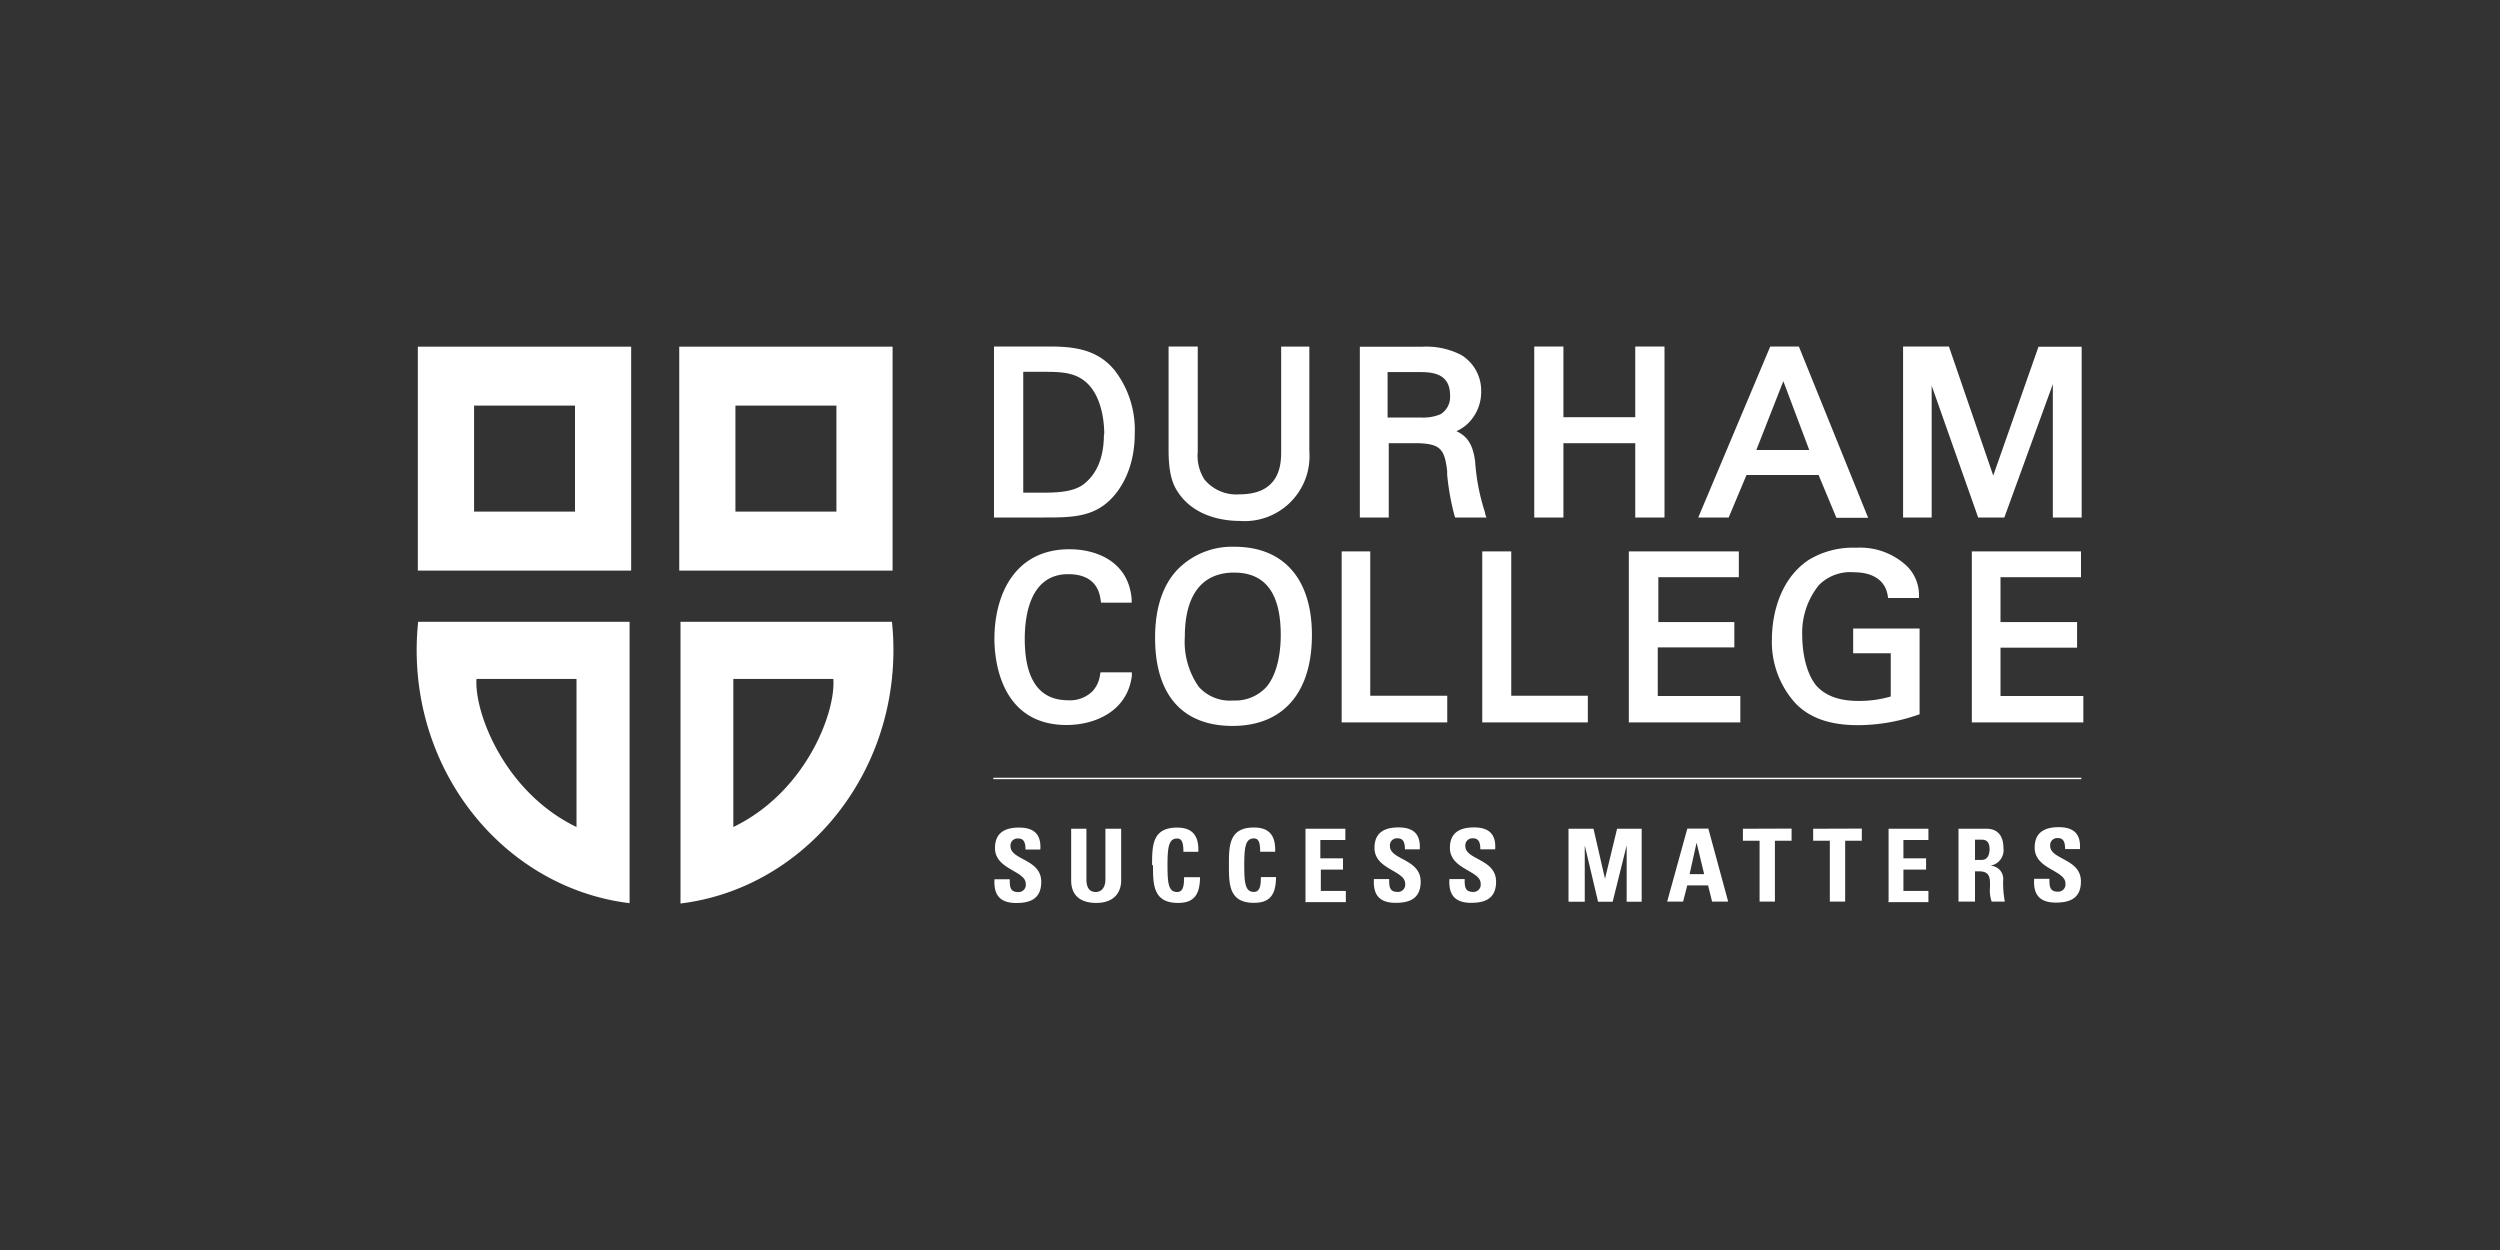
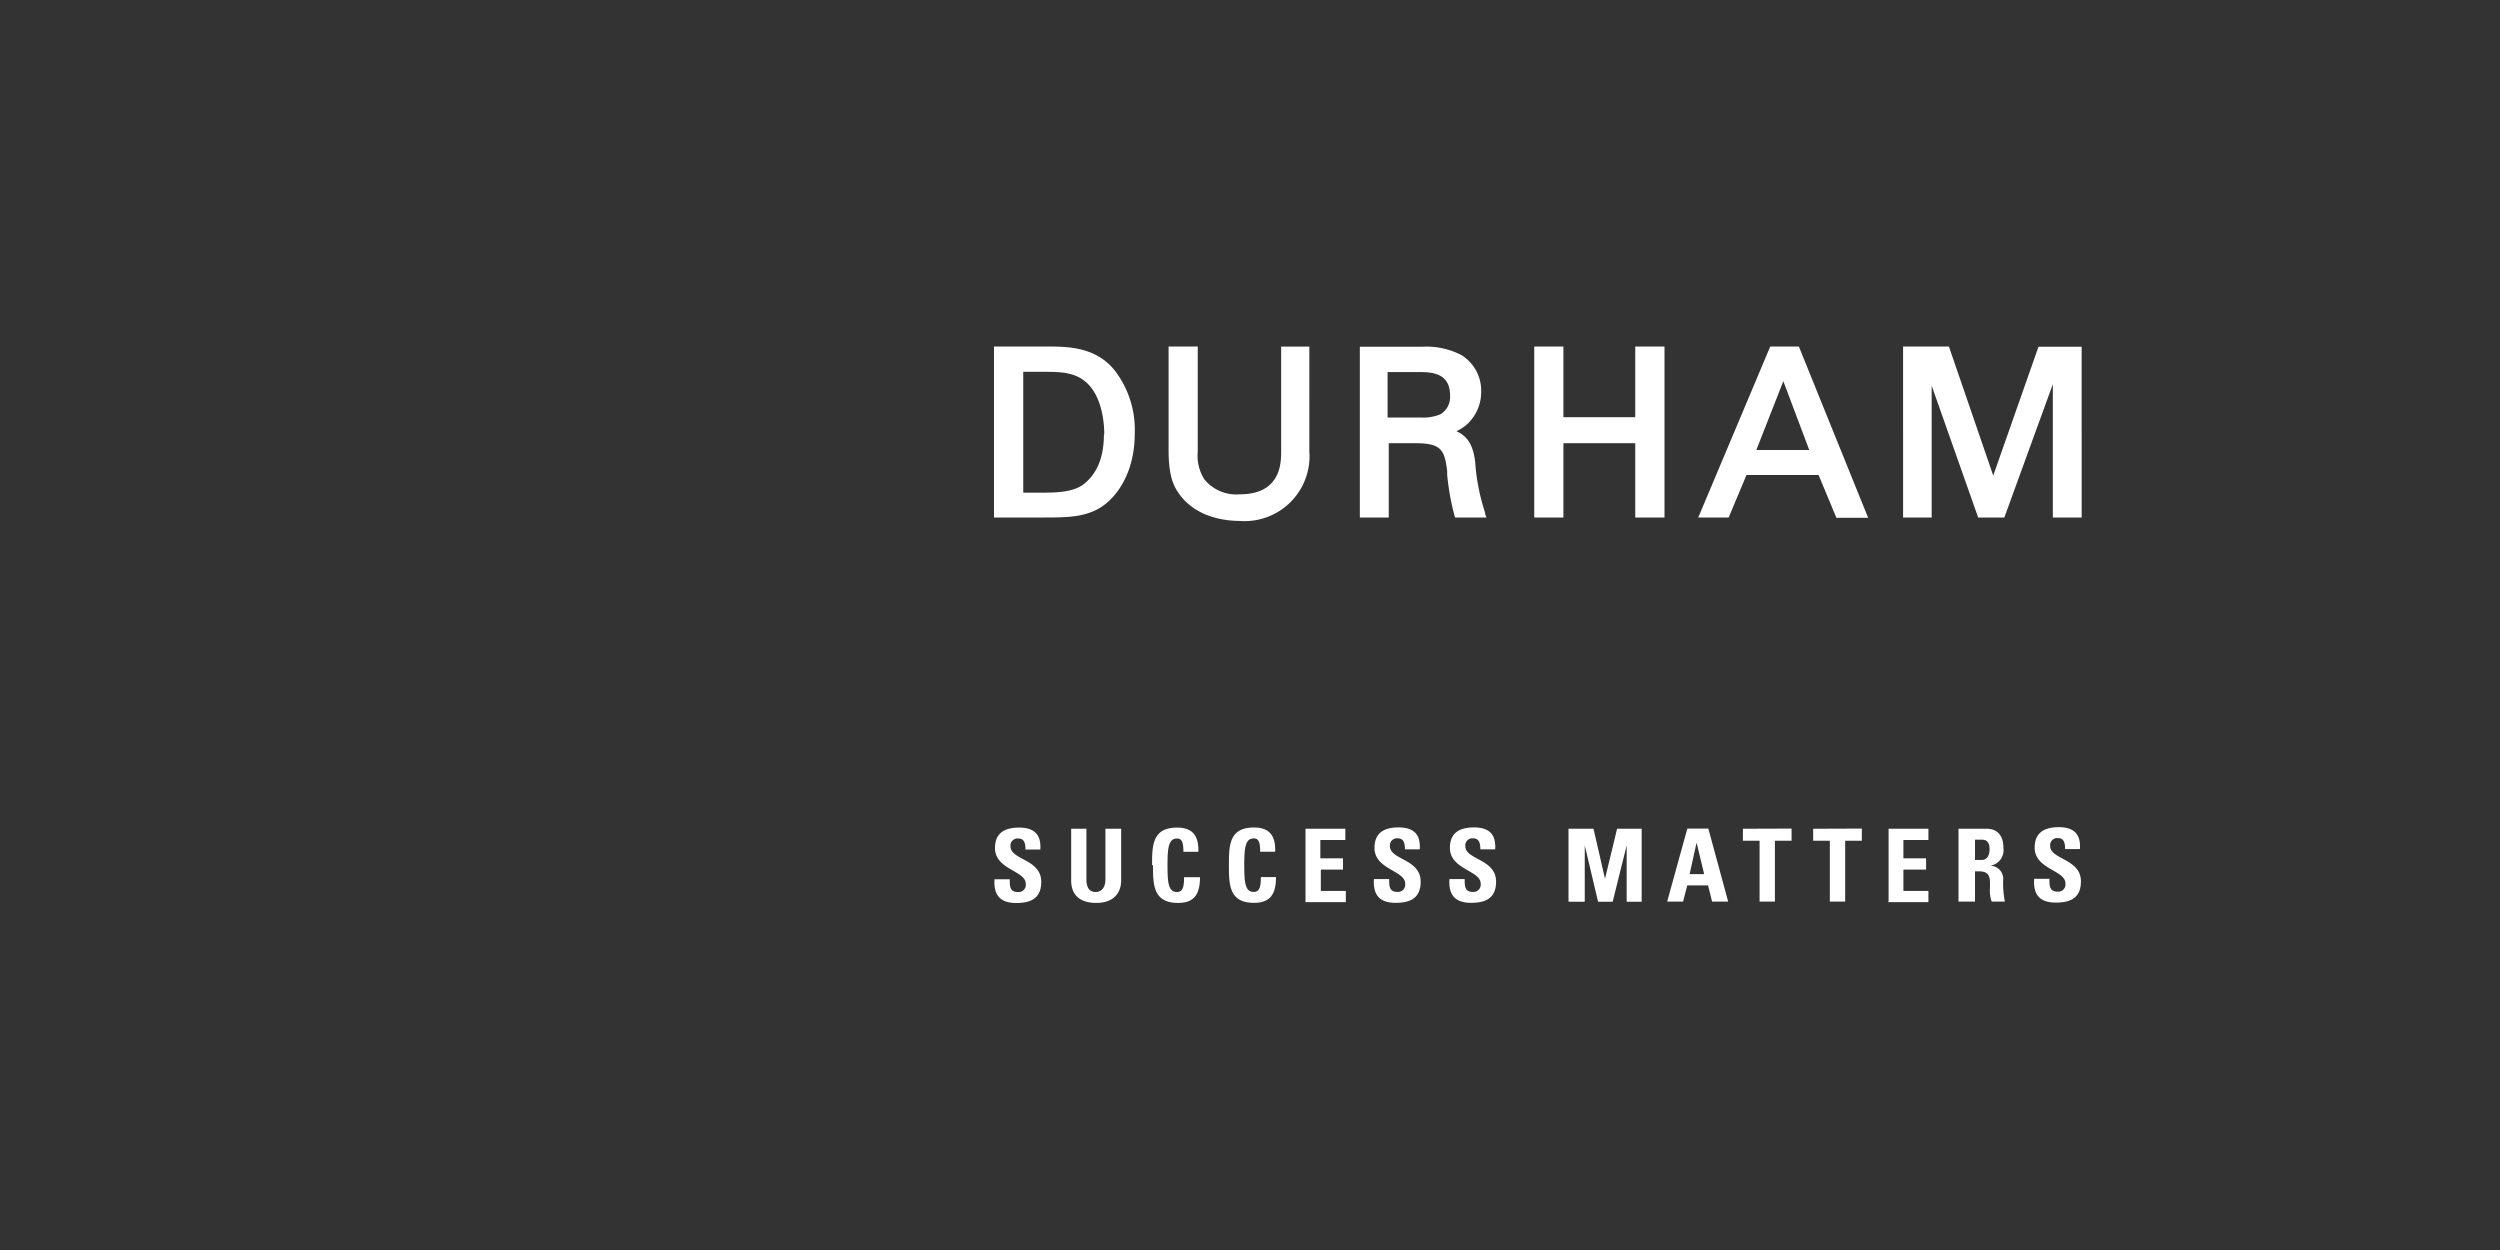
<svg xmlns="http://www.w3.org/2000/svg" id="LOGO" viewBox="0 0 300 150">
  <rect x="0" y="0" width="300" height="150" fill="#333333" stroke="none" />
  <defs>
    <style>.cls-1{fill:#fff;}</style>
  </defs>
  <title>Ontario-Education-Institution</title>
  <g id="_Group_" data-name="&lt;Group&gt;">
    <path id="_Compound_Path_" data-name="&lt;Compound Path&gt;" class="cls-1" d="M133.63,44.29c-2.3-2.71-5.6-2.71-8.25-2.71h-6.1V62.1h5.94c2.94,0,5.48,0,7.53-1.7.8-.64,3.42-3.14,3.42-8.4a11.66,11.66,0,0,0-2.53-7.71m-1.17,7.83c0,2.74-.82,4.74-2.45,6-1.25.94-3.21,1-4.94,1h-2.29V44.62h2.9c2.23,0,3.76.26,5,1.6,1.64,1.81,1.82,4.73,1.82,5.9m21.19-10.53h3.42V54.14a7.79,7.79,0,0,1-8.38,8.37c-1.5,0-5.21-.32-7.29-3.31-.59-.86-1.22-2-1.22-5.2V41.58h3.5V54.2a5.26,5.26,0,0,0,.8,3.33,4.94,4.94,0,0,0,4.21,1.79c5,0,5-3.8,5-5.22V41.58m24.49,20a25.06,25.06,0,0,1-1.2-6v-.08c-.23-2-.86-3.12-2.26-3.76a4.85,4.85,0,0,0,1.46-1,5.27,5.27,0,0,0,1.51-3.78,5,5,0,0,0-2.37-4.35,9.13,9.13,0,0,0-4.74-1h-7.45V62.1h3.47V53.18h3.06c3.14,0,3.64.67,3.95,3.36l0,.42a29.86,29.86,0,0,0,.87,4.88l.09.26h3.75l-.18-.51M166.51,44.65h3.94c1.76,0,3.56.34,3.56,2.82a2.43,2.43,0,0,1-1.15,2.24,5.4,5.4,0,0,1-2.41.39h-3.94V44.65Zm33.23-3.07V62.1h-3.51V53.18h-8.62V62.1h-3.5V41.58h3.5v8.48h8.62V41.58Zm16.13,0h-3.44L203.79,62.1h3.65L209.58,57h8.65l2.14,5.14h3.81l-8.3-20.52M217.11,54h-6.35L214,45.74,217.11,54m27.52-12.39h5.17V62.1h-3.46v-16l-5.82,16h-3.14l-5.58-15.82V62.1h-3.43V41.58h5.5l5.32,15.49c.64-1.83,5.44-15.49,5.44-15.49M121.94,108.36c-2.27,0-2.69-1.34-2.6-2.85h1.83c0,.83,0,1.54,1,1.54a.87.87,0,0,0,.92-1c0-1.58-3.69-1.68-3.69-4.28,0-1.37.65-2.46,2.89-2.46,1.78,0,2.67.8,2.55,2.63h-1.78c0-.65-.11-1.32-.85-1.32a.85.85,0,0,0-.95.93c0,1.67,3.69,1.52,3.69,4.27,0,2.27-1.66,2.54-3.06,2.54m12.65-8.91v6.21c0,1.31-.74,2.69-3,2.69-2,0-3-1-3-2.69V99.45h1.83v6.09c0,1.08.45,1.5,1.12,1.5s1.16-.53,1.16-1.5V99.45h1.83m3.77,4.38c0-2.32,0-4.52,3-4.52,1.87,0,2.62,1,2.55,2.91h-1.79c0-1.16-.21-1.6-.75-1.6-1,0-1.16,1-1.16,3.21s.13,3.21,1.16,3.21c.85,0,.81-1.09.83-1.78H144c0,2.34-.94,3.09-2.64,3.09-3,0-3-2.23-3-4.53m9.11,0c0-2.32,0-4.52,3-4.52,1.87,0,2.62,1,2.55,2.91h-1.8c0-1.16-.2-1.6-.75-1.6-1,0-1.16,1-1.16,3.21s.14,3.21,1.16,3.21c.85,0,.81-1.09.84-1.78h1.81c0,2.34-.94,3.09-2.65,3.09-3,0-3-2.23-3-4.53m9.19,4.38V99.45h4.78v1.35h-3V103h2.72v1.35H158.5v2.56h3v1.35h-4.87Zm10.81.15c-2.27,0-2.69-1.34-2.6-2.85h1.83c0,.83,0,1.54,1,1.54a.87.87,0,0,0,.92-1c0-1.58-3.68-1.68-3.68-4.28,0-1.37.65-2.46,2.88-2.46,1.79,0,2.67.8,2.55,2.63h-1.78c0-.65-.11-1.32-.85-1.32a.85.85,0,0,0-.95.93c0,1.67,3.69,1.52,3.69,4.27,0,2.27-1.67,2.54-3.06,2.54m9.11,0c-2.27,0-2.69-1.34-2.6-2.85h1.83c0,.83,0,1.54,1,1.54a.87.87,0,0,0,.92-1c0-1.58-3.69-1.68-3.69-4.28,0-1.37.65-2.46,2.89-2.46,1.78,0,2.67.8,2.54,2.63h-1.78c0-.65-.11-1.32-.85-1.32a.85.85,0,0,0-.95.93c0,1.67,3.69,1.52,3.69,4.27,0,2.27-1.66,2.54-3.06,2.54m11.75-.15V99.45h3l1.38,6h0l1.45-6H197v8.76H195.2v-6.76h0l-1.68,6.76h-1.75l-1.6-6.76h0v6.76h-1.79Zm11.84,0,2.42-8.76H205l2.38,8.76h-1.93l-.48-1.94h-2.5l-.5,1.94h-1.81Zm3.53-7.07h0l-.84,3.78h1.75Zm11.4-1.69v1.46h-2v7.3h-1.84v-7.3h-2V99.45Zm8.43,0v1.46h-2v7.3h-1.84v-7.3h-2V99.45Zm3.21,8.76V99.45h4.78v1.35h-3V103h2.72v1.35h-2.72v2.56h3v1.35h-4.88Zm10.22,0h-1.83V99.45h3.39c1.25,0,2,.8,2,2.29a1.89,1.89,0,0,1-1.62,2.15v0a1.57,1.57,0,0,1,1.59,1.73,12,12,0,0,0,.2,2.57H239a4,4,0,0,1-.2-1.7c0-1,.1-1.93-1.31-1.93H237v3.63m0-5h.82c.73,0,.93-.73.93-1.28,0-.84-.35-1.15-.93-1.15H237Zm9.69,5.12c-2.27,0-2.69-1.34-2.59-2.85h1.83c0,.83,0,1.54,1,1.54a.87.87,0,0,0,.92-1c0-1.58-3.69-1.68-3.69-4.28,0-1.37.66-2.46,2.89-2.46,1.78,0,2.67.8,2.54,2.63h-1.78c0-.65-.1-1.32-.85-1.32a.85.85,0,0,0-.94.93c0,1.67,3.69,1.52,3.69,4.27,0,2.27-1.67,2.54-3.06,2.54" />
-     <polyline id="_Path_" data-name="&lt;Path&gt;" class="cls-1" points="119.2 93.5 249.76 93.5 249.76 93.33 119.2 93.33" />
-     <path id="_Compound_Path_2" data-name="&lt;Compound Path&gt;" class="cls-1" d="M50.14,68.47h25.6V41.6H50.14ZM69,61.39H56.89V48.67H69Zm12.51,7.08h25.6V41.6H81.51Zm18.86-7.08H88.25V48.67h12.12V61.39ZM50.18,74.62A32.21,32.21,0,0,0,50,78c0,15.7,11.17,28.63,25.55,30.38V74.62H50.18m19,24.62c-8.69-4.2-12.28-13.81-12-17.77h12ZM107,74.62H81.66v33.8C96,106.67,107.21,93.74,107.21,78a32.62,32.62,0,0,0-.18-3.42M88,99.24V81.47h12c.31,4-3.29,13.57-12,17.77" />
-     <path id="_Compound_Path_3" data-name="&lt;Compound Path&gt;" class="cls-1" d="M132,81l.06-.32h3.76l0,.43C135.27,85.46,131.25,87,128,87c-8,0-8.67-7.91-8.67-10.34,0-5.2,2.37-10.75,9-10.75,3.38,0,7.12,1.57,7.47,6l0,.41h-3.67l-.06-.37c-.12-.75-.48-3.05-3.88-3.05-4.54,0-5.22,4.87-5.22,7.77,0,4.88,1.75,7.36,5.19,7.36a3.84,3.84,0,0,0,2.92-1.06A3.53,3.53,0,0,0,132,81m16.13-15.39c5.91,0,9.3,3.86,9.3,10.59,0,6.94-3.47,10.91-9.52,10.91s-9.3-3.76-9.3-10.58c0-3.51.89-6.26,2.65-8.14a9.15,9.15,0,0,1,6.87-2.78M152,82.4c1.47-1.8,1.69-4.65,1.69-6.19,0-5-1.83-7.5-5.6-7.5s-5.91,2.59-5.91,7.69a9.41,9.41,0,0,0,1.66,6A5,5,0,0,0,148,84.06,5.06,5.06,0,0,0,152,82.4m12.43,1.09V66.17H161V86.69h12.67v-3.2h-9.19Zm16.92,0V66.17h-3.48V86.69h12.67v-3.2h-9.2Zm17.58,0v-5.8h9.19V74.65H199V69.26h9.66V66.17H195.46V86.69h13.38V83.52H199Zm23.45-8.1v3h4.51v5.19a13.47,13.47,0,0,1-3.91.53c-2.25,0-3.92-.61-5-1.81-1.26-1.5-1.71-4.06-1.71-6a9.08,9.08,0,0,1,2-6.09,5.3,5.3,0,0,1,4.17-1.54c2.34,0,3.79,1,4.08,2.77l.05.32h3.71l0-.41a4.92,4.92,0,0,0-1.42-3.39,8.17,8.17,0,0,0-6.1-2.23,10.23,10.23,0,0,0-5.72,1.46c-4.09,2.74-4.41,7.93-4.41,9.46a10.93,10.93,0,0,0,2.87,7.79c1.69,1.73,4.12,2.58,7.44,2.58a22.05,22.05,0,0,0,7.15-1.22l.26-.09V75.42h-8m17.71,8.1v-5.8h9.19V74.65h-9.19V69.26h9.66V66.17H236.62V86.69H250V83.52h-9.88Z" />
  </g>
</svg>